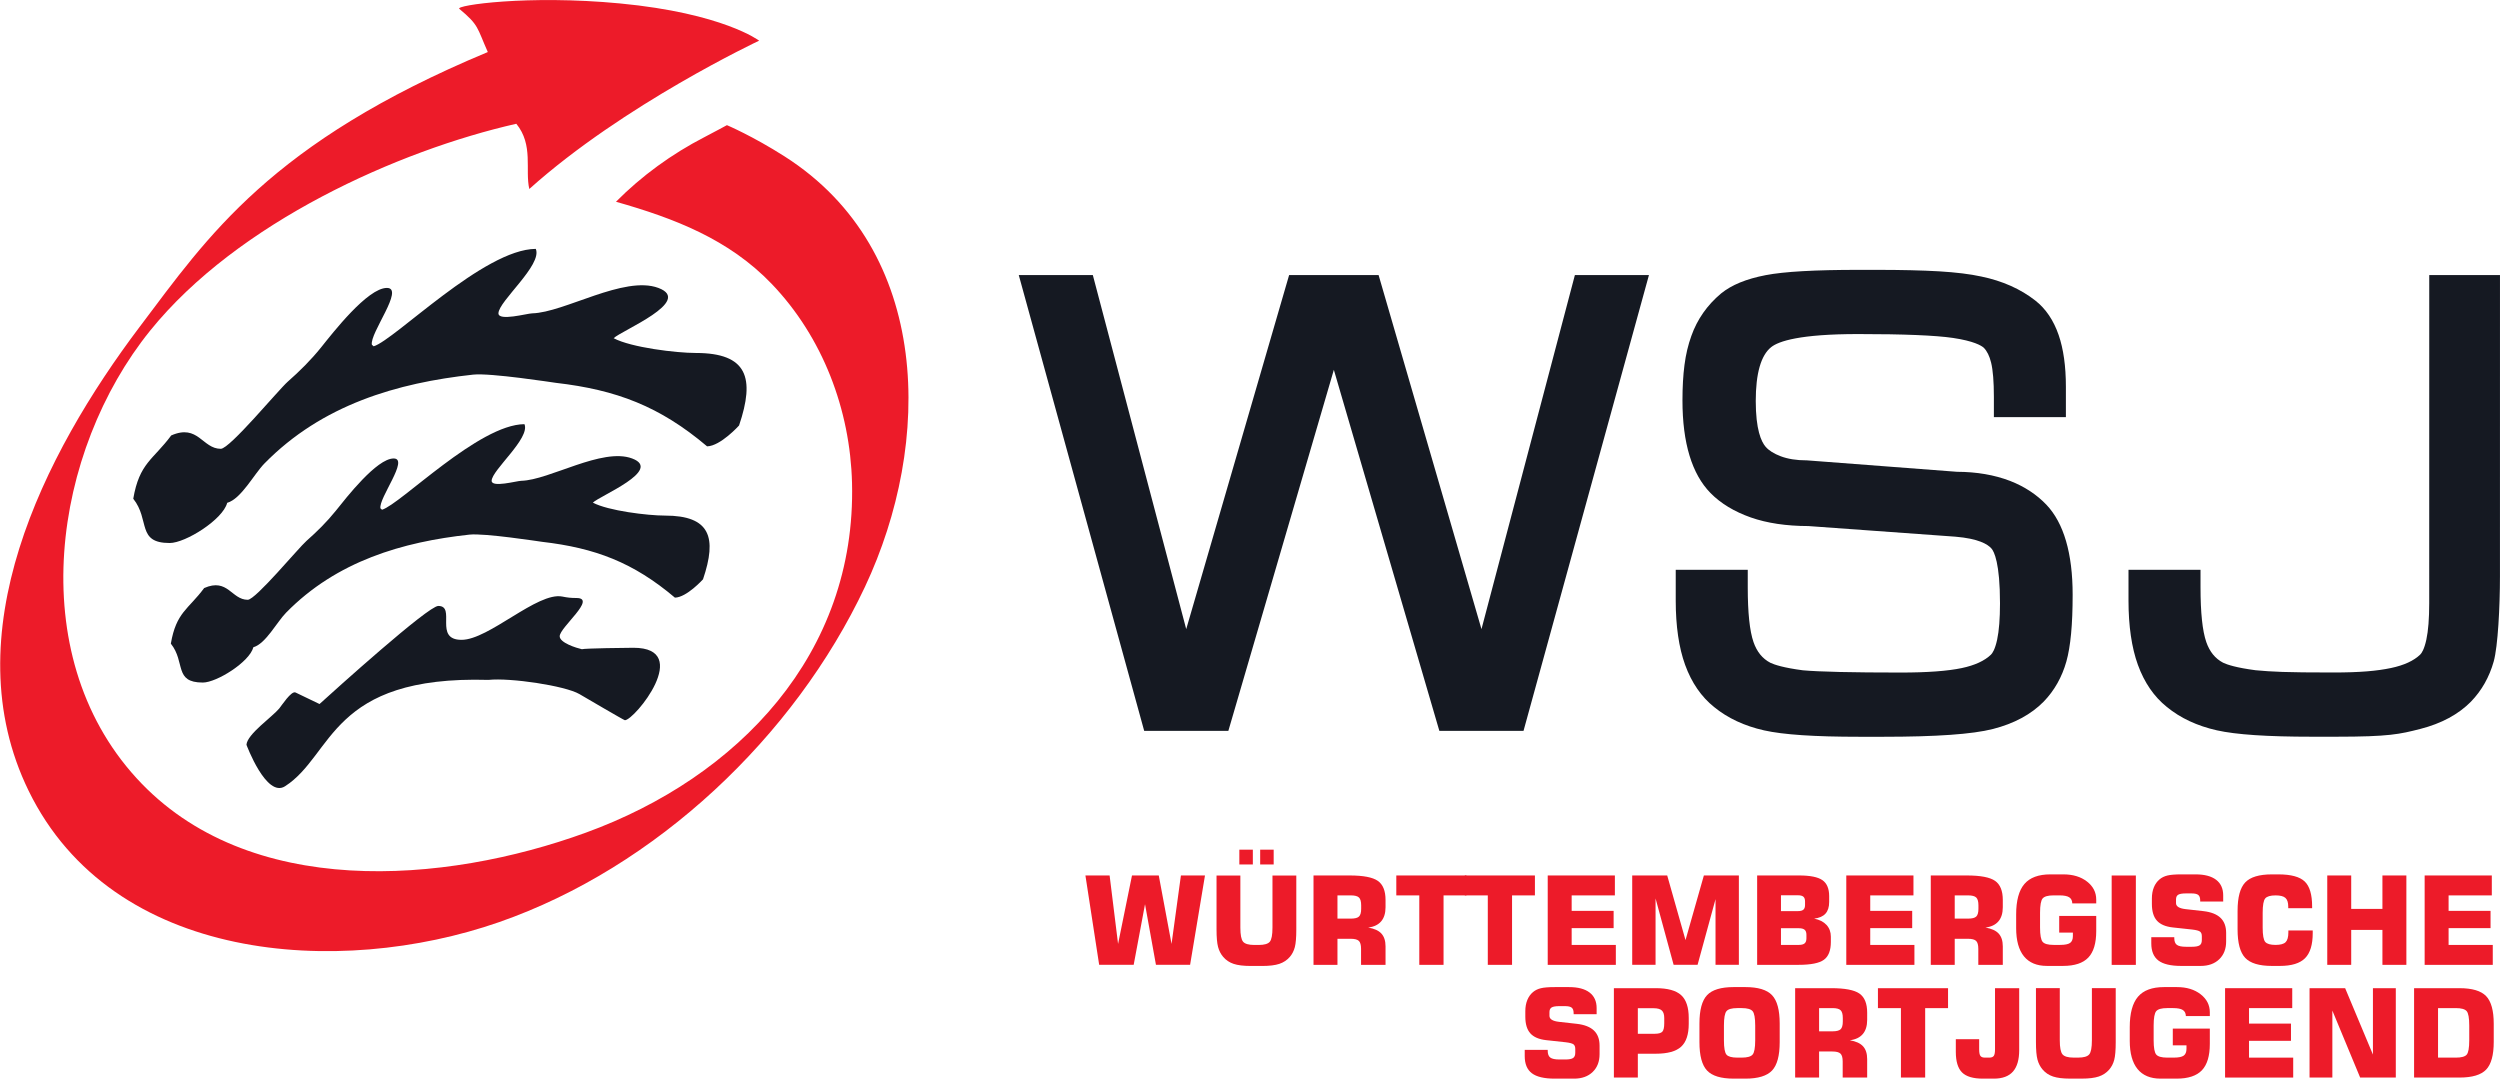
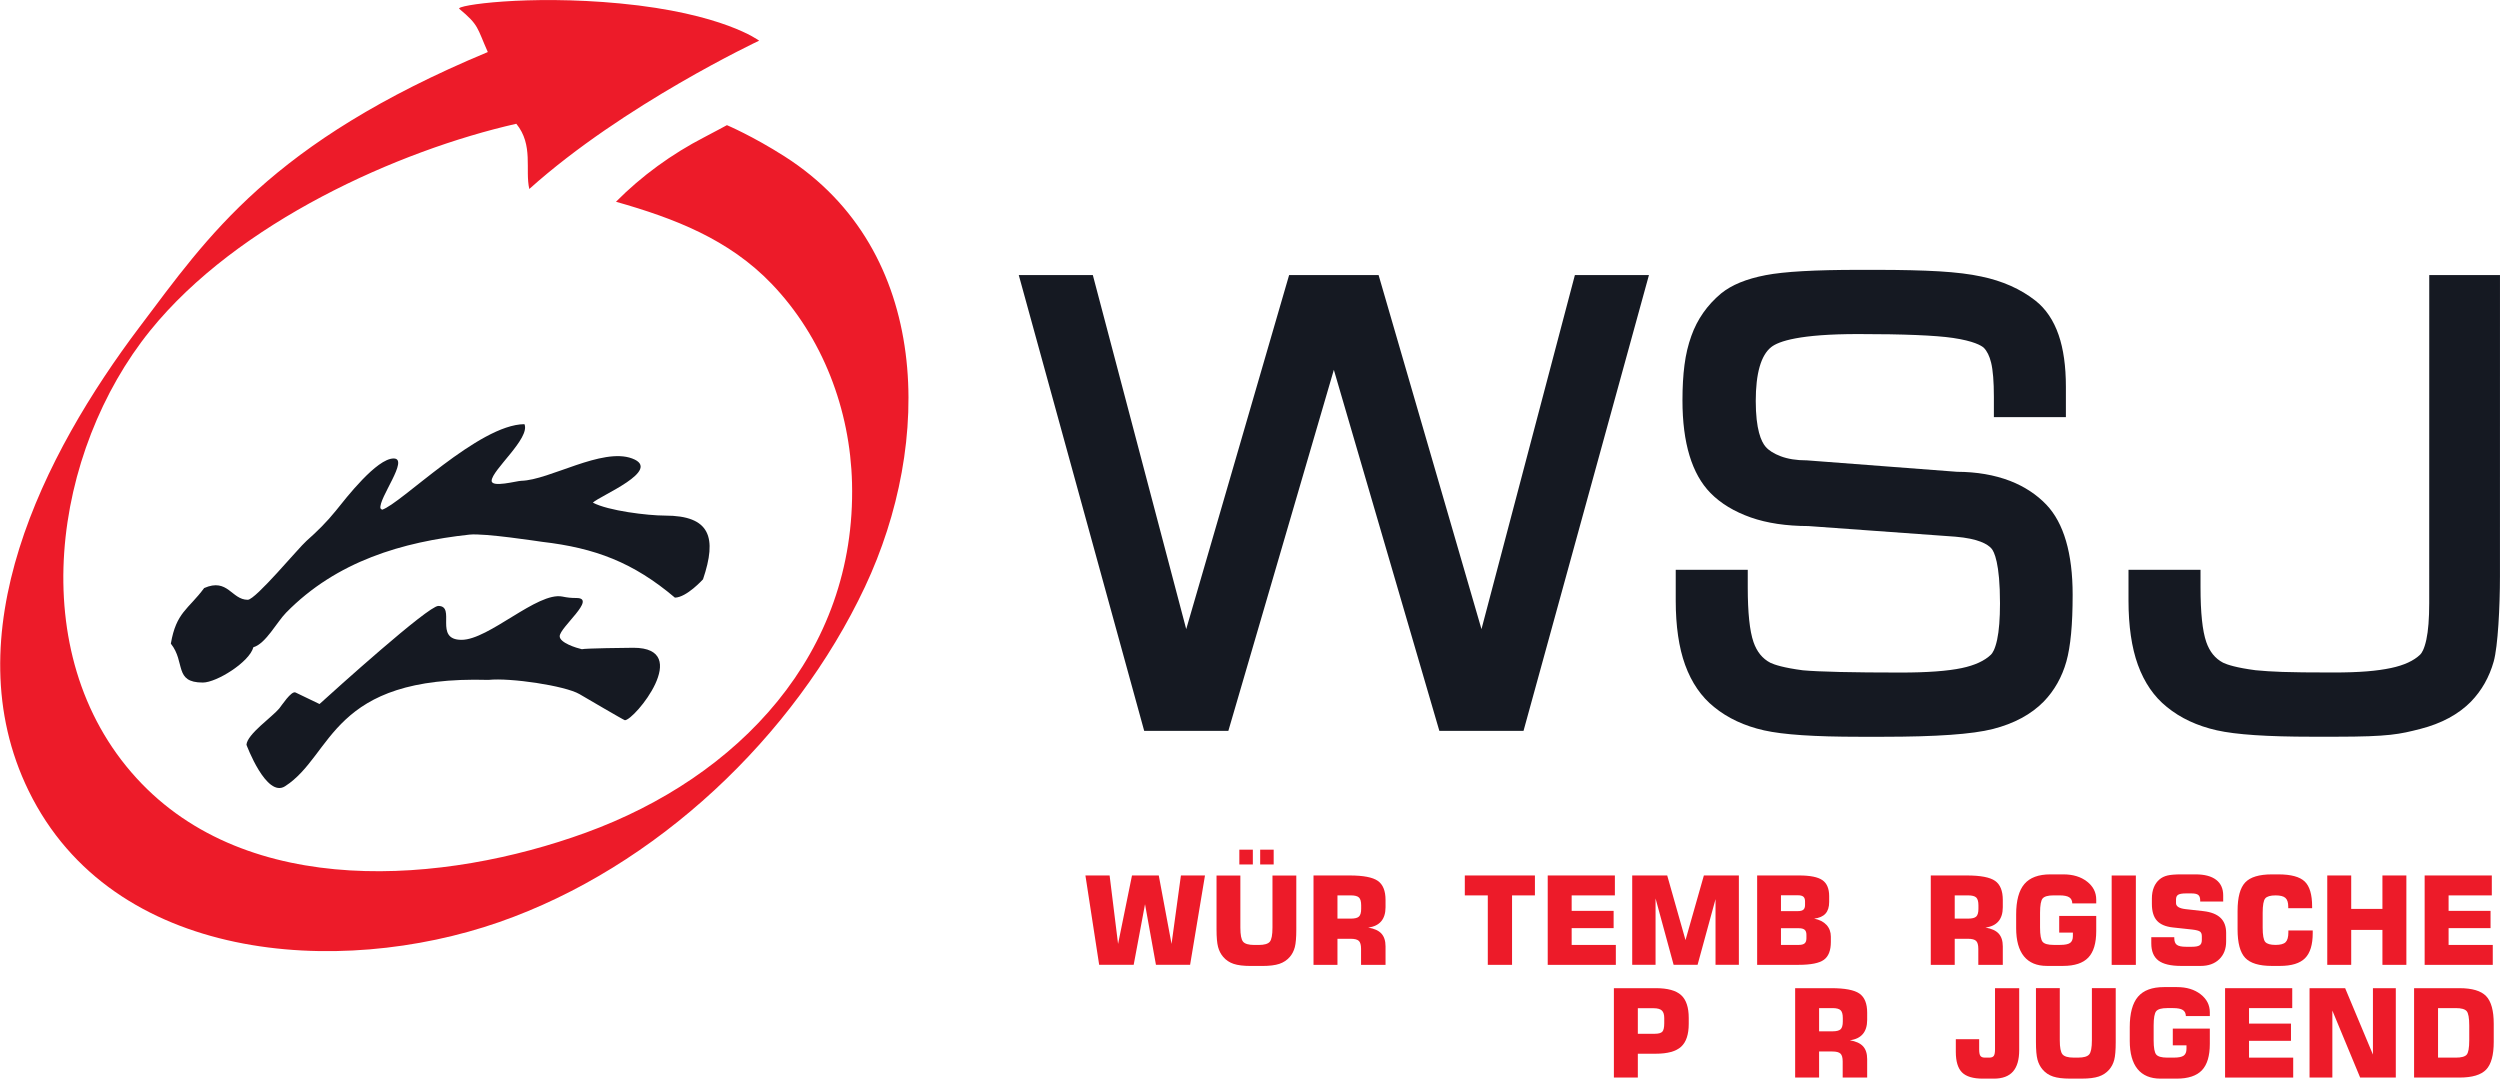
<svg xmlns="http://www.w3.org/2000/svg" version="1.1" id="svg1" width="1209.449" height="521.824" viewBox="0 0 1209.449 521.824">
  <defs id="defs1">
    <clipPath id="clipPath3">
      <path d="M 0,414 H 933 V 0 H 0 Z" id="path3" />
    </clipPath>
    <clipPath id="clipPath5">
      <path d="M 0,414 H 933 V 0 H 0 Z" transform="translate(-496.219,-68.621)" id="path5" />
    </clipPath>
    <clipPath id="clipPath7">
-       <path d="M 0,414 H 933 V 0 H 0 Z" transform="translate(-525.91,-51.847)" id="path7" />
-     </clipPath>
+       </clipPath>
    <clipPath id="clipPath9">
      <path d="M 0,414 H 933 V 0 H 0 Z" transform="translate(-550.766,-51.847)" id="path9" />
    </clipPath>
    <clipPath id="clipPath11">
      <path d="M 0,414 H 933 V 0 H 0 Z" transform="translate(-572.507,-51.847)" id="path11" />
    </clipPath>
    <clipPath id="clipPath13">
      <path d="M 0,414 H 933 V 0 H 0 Z" transform="translate(-629.167,-84.284)" id="path13" />
    </clipPath>
    <clipPath id="clipPath15">
      <path d="M 0,414 H 933 V 0 H 0 Z" transform="translate(-657.138,-65.135)" id="path15" />
    </clipPath>
    <clipPath id="clipPath17">
-       <path d="M 0,414 H 933 V 0 H 0 Z" transform="translate(-680.839,-51.847)" id="path17" />
+       <path d="M 0,414 H 933 H 0 Z" transform="translate(-680.839,-51.847)" id="path17" />
    </clipPath>
    <clipPath id="clipPath19">
      <path d="M 0,414 H 933 V 0 H 0 Z" transform="translate(-720.182,-68.621)" id="path19" />
    </clipPath>
    <clipPath id="clipPath21">
      <path d="M 0,414 H 933 V 0 H 0 Z" transform="translate(-771.526,-74.154)" id="path21" />
    </clipPath>
    <clipPath id="clipPath23">
      <path d="M 0,414 H 933 V 0 H 0 Z" id="path23" />
    </clipPath>
    <clipPath id="clipPath25">
      <path d="M 0,414 H 933 V 0 H 0 Z" transform="translate(-791.503,-61.889)" id="path25" />
    </clipPath>
    <clipPath id="clipPath27">
      <path d="M 0,414 H 933 V 0 H 0 Z" transform="translate(-850.08,-64.329)" id="path27" />
    </clipPath>
    <clipPath id="clipPath29">
      <path d="M 0,414 H 933 V 0 H 0 Z" transform="translate(-855.352,-51.847)" id="path29" />
    </clipPath>
    <clipPath id="clipPath31">
      <path d="M 0,414 H 933 V 0 H 0 Z" transform="translate(-890.686,-51.847)" id="path31" />
    </clipPath>
    <clipPath id="clipPath33">
      <path d="M 0,414 H 933 V 0 H 0 Z" transform="translate(-564.163,-20.993)" id="path33" />
    </clipPath>
    <clipPath id="clipPath35">
      <path d="M 0,414 H 933 V 0 H 0 Z" transform="translate(-605.205,-26.831)" id="path35" />
    </clipPath>
    <clipPath id="clipPath37">
      <path d="M 0,414 H 933 V 0 H 0 Z" transform="translate(-636.443,-29.816)" id="path37" />
    </clipPath>
    <clipPath id="clipPath39">
      <path d="M 0,414 H 933 V 0 H 0 Z" transform="translate(-670.971,-27.725)" id="path39" />
    </clipPath>
    <clipPath id="clipPath41">
-       <path d="M 0,414 H 933 V 0 H 0 Z" transform="translate(-700.663,-10.951)" id="path41" />
-     </clipPath>
+       </clipPath>
    <clipPath id="clipPath43">
      <path d="M 0,414 H 933 V 0 H 0 Z" transform="translate(-743.577,-20.906)" id="path43" />
    </clipPath>
    <clipPath id="clipPath45">
      <path d="M 0,414 H 933 V 0 H 0 Z" transform="translate(-749.655,-43.387)" id="path45" />
    </clipPath>
    <clipPath id="clipPath47">
      <path d="M 0,414 H 933 V 0 H 0 Z" transform="translate(-812.742,-33.258)" id="path47" />
    </clipPath>
    <clipPath id="clipPath49">
      <path d="M 0,414 H 933 V 0 H 0 Z" transform="translate(-818.275,-10.951)" id="path49" />
    </clipPath>
    <clipPath id="clipPath51">
      <path d="M 0,414 H 933 V 0 H 0 Z" transform="translate(-848.926,-10.951)" id="path51" />
    </clipPath>
    <clipPath id="clipPath53">
      <path d="M 0,414 H 933 V 0 H 0 Z" transform="translate(-895.544,-18.183)" id="path53" />
    </clipPath>
    <clipPath id="clipPath55">
      <path d="M 0,414 H 933 V 0 H 0 Z" transform="translate(-222.059,-166.368)" id="path55" />
    </clipPath>
    <clipPath id="clipPath57">
      <path d="M 0,414 H 933 V 0 H 0 Z" transform="translate(-205.349,-311.624)" id="path57" />
    </clipPath>
    <clipPath id="clipPath59">
      <path d="M 0,414 H 933 V 0 H 0 Z" transform="translate(-201.236,-248.026)" id="path59" />
    </clipPath>
    <clipPath id="clipPath61">
      <path d="M 0,414 H 933 V 0 H 0 Z" transform="translate(-295.629,-345.169)" id="path61" />
    </clipPath>
    <clipPath id="clipPath63">
      <path d="M 0,414 H 933 V 0 H 0 Z" transform="translate(-582.361,-302.112)" id="path63" />
    </clipPath>
    <clipPath id="clipPath65">
      <path d="M 0,414 H 933 V 0 H 0 Z" transform="translate(-740.285,-227.429)" id="path65" />
    </clipPath>
    <clipPath id="clipPath67">
      <path d="M 0,414 H 933 V 0 H 0 Z" transform="translate(-892.356,-302.118)" id="path67" />
    </clipPath>
  </defs>
  <g id="layer-MC0" transform="translate(-14.588,-16.098)">
    <path id="path1" d="M 0,0 H 8.779 L 11.851,-24.856 16.905,0 h 9.716 L 31.26,-24.856 34.659,0 h 8.735 L 37.992,-32.437 H 25.597 l -3.965,22.002 -4.117,-22.002 H 4.989 Z" style="fill:#ed1b29;fill-opacity:1;fill-rule:nonzero;stroke:none" transform="matrix(1.333,0,0,-1.333,539.691,439.622)" />
    <path id="path2" d="m 468.292,93.651 h 4.901 v -5.359 h -4.901 z m -7.56,0 h 4.901 v -5.359 h -4.901 z m -8.278,-9.367 h 8.649 V 65.375 c 0,-2.629 0.33,-4.335 0.991,-5.12 0.66,-0.784 2.015,-1.176 4.062,-1.176 h 1.591 c 2.033,0 3.376,0.385 4.03,1.155 0.653,0.769 0.98,2.483 0.98,5.141 v 18.909 h 8.648 V 64.7 c 0,-2.905 -0.177,-5.04 -0.533,-6.405 -0.356,-1.365 -0.962,-2.549 -1.819,-3.551 -1.017,-1.176 -2.284,-2.018 -3.802,-2.527 -1.517,-0.508 -3.569,-0.762 -6.154,-0.762 h -4.291 c -2.585,0 -4.637,0.254 -6.154,0.762 -1.518,0.509 -2.777,1.351 -3.78,2.527 -0.871,1.017 -1.492,2.218 -1.862,3.606 -0.371,1.386 -0.556,3.503 -0.556,6.35 z" style="fill:#ed1b29;fill-opacity:1;fill-rule:nonzero;stroke:none" transform="matrix(1.333,0,0,-1.333,0,552)" clip-path="url(#clipPath3)" />
    <path id="path4" d="M 0,0 H 4.858 C 6.31,0 7.297,0.254 7.82,0.763 8.343,1.271 8.604,2.208 8.604,3.573 V 4.814 C 8.604,6.194 8.339,7.142 7.81,7.657 7.279,8.173 6.295,8.431 4.858,8.431 H 0 Z m -8.692,-16.774 v 32.437 h 13.07 c 4.997,0 8.424,-0.657 10.283,-1.972 1.859,-1.314 2.788,-3.619 2.788,-6.916 V 4.161 c 0,-2.193 -0.53,-3.911 -1.59,-5.152 -1.061,-1.242 -2.629,-1.993 -4.706,-2.255 2.193,-0.363 3.791,-1.089 4.793,-2.178 1.002,-1.089 1.503,-2.643 1.503,-4.662 v -6.688 H 8.561 v 5.838 c 0,1.38 -0.265,2.328 -0.795,2.843 -0.53,0.516 -1.514,0.774 -2.952,0.774 H 0 v -9.455 z" style="fill:#ed1b29;fill-opacity:1;fill-rule:nonzero;stroke:none" transform="matrix(1.333,0,0,-1.333,661.625,460.506)" clip-path="url(#clipPath5)" />
    <path id="path6" d="m 0,0 v 25.205 h -8.343 v 7.232 h 25.444 v -7.232 h -8.3 L 8.801,0 Z" style="fill:#ed1b29;fill-opacity:1;fill-rule:nonzero;stroke:none" transform="matrix(1.333,0,0,-1.333,701.214,482.871)" clip-path="url(#clipPath7)" />
    <path id="path8" d="m 0,0 v 25.205 h -8.343 v 7.232 h 25.444 v -7.232 h -8.3 L 8.801,0 Z" style="fill:#ed1b29;fill-opacity:1;fill-rule:nonzero;stroke:none" transform="matrix(1.333,0,0,-1.333,734.354,482.871)" clip-path="url(#clipPath9)" />
    <path id="path10" d="M 0,0 V 32.437 H 24.376 V 25.205 H 8.691 V 19.584 H 23.919 V 13.332 H 8.691 v -6.1 H 24.725 V 0 Z" style="fill:#ed1b29;fill-opacity:1;fill-rule:nonzero;stroke:none" transform="matrix(1.333,0,0,-1.333,763.342,482.871)" clip-path="url(#clipPath11)" />
    <path id="path12" d="M 0,0 H 12.7 V -32.437 H 4.227 v 23.832 l -6.514,-23.832 h -8.692 l -6.557,24.093 V -32.437 H -26.01 V 0 h 12.7 l 6.644,-23.462 z" style="fill:#ed1b29;fill-opacity:1;fill-rule:nonzero;stroke:none" transform="matrix(1.333,0,0,-1.333,838.889,439.622)" clip-path="url(#clipPath13)" />
    <path id="path14" d="m 0,0 v -6.056 h 6.471 c 0.972,0 1.676,0.185 2.112,0.556 0.436,0.37 0.654,0.969 0.654,1.797 v 1.35 c 0,0.828 -0.218,1.427 -0.654,1.797 C 8.147,-0.185 7.443,0 6.471,0 Z M 0,11.959 V 6.208 h 6.144 c 0.929,0 1.593,0.175 1.993,0.523 0.399,0.349 0.598,0.915 0.598,1.699 v 1.307 c 0,0.784 -0.199,1.351 -0.598,1.7 -0.4,0.348 -1.064,0.522 -1.993,0.522 z m -8.647,7.189 H 6.601 c 4.008,0 6.826,-0.57 8.452,-1.71 1.627,-1.14 2.44,-3.083 2.44,-5.827 V 9.52 c 0,-1.83 -0.446,-3.239 -1.34,-4.227 -0.893,-0.987 -2.261,-1.59 -4.106,-1.808 1.917,-0.377 3.405,-1.136 4.466,-2.276 1.06,-1.14 1.59,-2.567 1.59,-4.281 v -1.917 c 0,-3.078 -0.838,-5.231 -2.516,-6.459 -1.678,-1.227 -4.745,-1.841 -9.204,-1.841 h -15.03 z" style="fill:#ed1b29;fill-opacity:1;fill-rule:nonzero;stroke:none" transform="matrix(1.333,0,0,-1.333,876.184,465.153)" clip-path="url(#clipPath15)" />
    <path id="path16" d="M 0,0 V 32.437 H 24.377 V 25.205 H 8.692 V 19.584 H 23.919 V 13.332 H 8.692 v -6.1 H 24.726 V 0 Z" style="fill:#ed1b29;fill-opacity:1;fill-rule:nonzero;stroke:none" transform="matrix(1.333,0,0,-1.333,907.785,482.871)" clip-path="url(#clipPath17)" />
    <path id="path18" d="M 0,0 H 4.857 C 6.31,0 7.298,0.254 7.82,0.763 8.343,1.271 8.604,2.208 8.604,3.573 V 4.814 C 8.604,6.194 8.34,7.142 7.81,7.657 7.279,8.173 6.295,8.431 4.857,8.431 H 0 Z m -8.692,-16.774 v 32.437 h 13.07 c 4.996,0 8.424,-0.657 10.282,-1.972 1.86,-1.314 2.789,-3.619 2.789,-6.916 V 4.161 c 0,-2.193 -0.53,-3.911 -1.591,-5.152 -1.059,-1.242 -2.628,-1.993 -4.705,-2.255 2.193,-0.363 3.79,-1.089 4.792,-2.178 1.003,-1.089 1.504,-2.643 1.504,-4.662 v -6.688 H 8.561 v 5.838 c 0,1.38 -0.265,2.328 -0.795,2.843 -0.531,0.516 -1.514,0.774 -2.952,0.774 H 0 v -9.455 z" style="fill:#ed1b29;fill-opacity:1;fill-rule:nonzero;stroke:none" transform="matrix(1.333,0,0,-1.333,960.242,460.506)" clip-path="url(#clipPath19)" />
    <path id="path20" d="m 0,0 h -8.691 c -0.03,1.017 -0.404,1.753 -1.122,2.211 -0.719,0.457 -1.885,0.686 -3.497,0.686 h -2.178 c -1.99,0 -3.304,-0.363 -3.944,-1.089 -0.638,-0.726 -0.958,-2.476 -0.958,-5.25 v -5.337 c 0,-2.745 0.32,-4.48 0.958,-5.206 0.64,-0.726 1.954,-1.09 3.944,-1.09 h 2.418 c 1.714,0 2.908,0.24 3.584,0.719 0.674,0.48 1.012,1.307 1.012,2.483 v 1.264 h -4.966 v 6.056 H 0 v -5.533 c 0,-4.386 -0.962,-7.584 -2.886,-9.596 -1.925,-2.011 -4.964,-3.017 -9.117,-3.017 h -5.903 c -3.66,0 -6.434,1.158 -8.322,3.474 -1.888,2.317 -2.832,5.733 -2.832,10.25 v 4.923 c 0,5.054 0.995,8.746 2.985,11.077 1.989,2.331 5.134,3.497 9.432,3.497 h 4.727 c 3.485,0 6.343,-0.868 8.572,-2.604 C -1.114,6.183 0,4.001 0,1.373 Z" style="fill:#ed1b29;fill-opacity:1;fill-rule:nonzero;stroke:none" transform="matrix(1.333,0,0,-1.333,1028.702,453.128)" clip-path="url(#clipPath21)" />
    <path id="path22" d="M 777.321,84.284 H 786.1 V 51.847 h -8.779 z" style="fill:#ed1b29;fill-opacity:1;fill-rule:nonzero;stroke:none" transform="matrix(1.333,0,0,-1.333,0,552)" clip-path="url(#clipPath23)" />
    <path id="path24" d="m 0,0 h 8.343 v -0.327 c 0,-1.176 0.312,-1.996 0.937,-2.461 0.624,-0.465 1.728,-0.697 3.311,-0.697 h 2.179 c 1.321,0 2.247,0.178 2.777,0.533 0.53,0.356 0.795,0.984 0.795,1.885 v 1.416 c 0,0.77 -0.21,1.321 -0.632,1.655 -0.421,0.334 -1.372,0.588 -2.854,0.763 L 7.799,3.529 C 5.17,3.82 3.249,4.644 2.036,6.002 0.824,7.359 0.218,9.375 0.218,12.047 v 2.004 c 0,1.511 0.239,2.857 0.719,4.041 0.479,1.183 1.176,2.153 2.09,2.908 0.785,0.654 1.737,1.115 2.855,1.383 1.118,0.269 2.788,0.404 5.01,0.404 h 5.207 c 3.238,0 5.713,-0.654 7.427,-1.961 1.714,-1.307 2.571,-3.195 2.571,-5.664 V 12.94 h -8.343 v 0.349 c 0,0.973 -0.229,1.648 -0.687,2.025 -0.457,0.378 -1.281,0.567 -2.472,0.567 h -2.004 c -1.38,0 -2.327,-0.164 -2.843,-0.49 -0.516,-0.327 -0.773,-0.89 -0.773,-1.688 v -1.351 c 0,-1.191 1.169,-1.917 3.507,-2.179 l 6.426,-0.718 c 2.775,-0.32 4.844,-1.13 6.209,-2.43 1.365,-1.299 2.048,-3.126 2.048,-5.478 v -3.115 c 0,-2.687 -0.836,-4.836 -2.506,-6.449 -1.67,-1.611 -3.914,-2.418 -6.731,-2.418 h -7.079 c -3.791,0 -6.547,0.654 -8.268,1.961 C 0.86,-7.167 0,-5.09 0,-2.244 Z" style="fill:#ed1b29;fill-opacity:1;fill-rule:nonzero;stroke:none" transform="matrix(1.333,0,0,-1.333,1055.337,469.481)" clip-path="url(#clipPath25)" />
    <path id="path26" d="m 0,0 v -0.937 c 0,-4.226 -0.93,-7.272 -2.788,-9.138 -1.859,-1.866 -4.901,-2.8 -9.128,-2.8 h -2.94 c -4.59,0 -7.807,0.978 -9.651,2.931 -1.845,1.953 -2.766,5.391 -2.766,10.315 v 6.731 c 0,4.923 0.921,8.361 2.766,10.315 1.844,1.953 5.061,2.93 9.651,2.93 h 2.396 c 4.56,0 7.74,-0.857 9.541,-2.571 1.801,-1.714 2.701,-4.734 2.701,-9.062 V 8.082 h -8.67 V 8.67 c 0,1.481 -0.341,2.527 -1.023,3.137 -0.683,0.61 -1.874,0.915 -3.573,0.915 -1.873,0 -3.122,-0.363 -3.747,-1.089 -0.624,-0.726 -0.937,-2.476 -0.937,-5.25 V 1.046 c 0,-2.759 0.313,-4.499 0.937,-5.217 0.625,-0.72 1.874,-1.079 3.747,-1.079 1.757,0 2.969,0.331 3.637,0.991 0.669,0.661 1.003,1.834 1.003,3.518 V 0 Z" style="fill:#ed1b29;fill-opacity:1;fill-rule:nonzero;stroke:none" transform="matrix(1.333,0,0,-1.333,1133.44,466.228)" clip-path="url(#clipPath27)" />
    <path id="path28" d="M 0,0 V 32.437 H 8.692 V 20.303 h 11.329 v 12.134 h 8.691 V 0 H 20.021 V 12.679 H 8.692 V 0 Z" style="fill:#ed1b29;fill-opacity:1;fill-rule:nonzero;stroke:none" transform="matrix(1.333,0,0,-1.333,1140.469,482.871)" clip-path="url(#clipPath29)" />
    <path id="path30" d="M 0,0 V 32.437 H 24.377 V 25.205 H 8.692 V 19.584 H 23.919 V 13.332 H 8.692 v -6.1 H 24.726 V 0 Z" style="fill:#ed1b29;fill-opacity:1;fill-rule:nonzero;stroke:none" transform="matrix(1.333,0,0,-1.333,1187.581,482.871)" clip-path="url(#clipPath31)" />
-     <path id="path32" d="m 0,0 h 8.344 v -0.327 c 0,-1.176 0.312,-1.997 0.936,-2.461 0.624,-0.465 1.729,-0.697 3.312,-0.697 h 2.178 c 1.322,0 2.248,0.177 2.778,0.533 0.529,0.356 0.795,0.984 0.795,1.885 v 1.416 c 0,0.769 -0.211,1.321 -0.632,1.655 -0.421,0.334 -1.373,0.588 -2.854,0.763 L 7.799,3.529 C 5.17,3.82 3.25,4.644 2.037,6.001 0.824,7.359 0.218,9.375 0.218,12.047 v 2.004 c 0,1.51 0.24,2.857 0.719,4.041 0.479,1.183 1.176,2.153 2.091,2.908 0.785,0.653 1.736,1.115 2.854,1.383 1.118,0.269 2.788,0.403 5.011,0.403 h 5.206 c 3.238,0 5.714,-0.653 7.428,-1.96 1.714,-1.307 2.571,-3.195 2.571,-5.664 V 12.94 h -8.344 v 0.349 c 0,0.972 -0.229,1.648 -0.686,2.025 -0.458,0.378 -1.282,0.567 -2.472,0.567 h -2.004 c -1.38,0 -2.327,-0.164 -2.843,-0.49 -0.516,-0.327 -0.773,-0.89 -0.773,-1.689 v -1.35 c 0,-1.191 1.169,-1.917 3.506,-2.179 l 6.427,-0.718 c 2.774,-0.32 4.843,-1.13 6.208,-2.43 1.365,-1.299 2.048,-3.126 2.048,-5.478 v -3.115 c 0,-2.687 -0.835,-4.836 -2.505,-6.449 -1.67,-1.611 -3.914,-2.418 -6.731,-2.418 h -7.08 c -3.79,0 -6.546,0.654 -8.267,1.961 C 0.86,-7.167 0,-5.09 0,-2.244 Z" style="fill:#ed1b29;fill-opacity:1;fill-rule:nonzero;stroke:none" transform="matrix(1.333,0,0,-1.333,752.217,524.009)" clip-path="url(#clipPath33)" />
    <path id="path34" d="M 0,0 H 6.056 C 7.479,0 8.423,0.254 8.888,0.762 9.353,1.271 9.585,2.294 9.585,3.834 V 5.708 C 9.585,7 9.29,7.918 8.702,8.463 8.114,9.008 7.116,9.28 5.707,9.28 H 0 Z M -8.692,-15.881 V 16.556 H 6.513 c 4.284,0 7.348,-0.839 9.193,-2.516 1.845,-1.678 2.767,-4.44 2.767,-8.289 V 3.616 c 0,-3.863 -0.926,-6.637 -2.778,-8.322 C 13.844,-6.39 10.783,-7.232 6.513,-7.232 H 0 v -8.649 z" style="fill:#ed1b29;fill-opacity:1;fill-rule:nonzero;stroke:none" transform="matrix(1.333,0,0,-1.333,806.94,516.225)" clip-path="url(#clipPath35)" />
-     <path id="path36" d="m 0,0 v -5.337 c 0,-2.774 0.312,-4.517 0.937,-5.228 0.621,-0.712 1.927,-1.068 3.914,-1.068 h 1.608 c 1.985,0 3.297,0.363 3.936,1.09 0.635,0.726 0.955,2.461 0.955,5.206 V 0 c 0,2.759 -0.32,4.505 -0.955,5.239 -0.639,0.733 -1.951,1.1 -3.936,1.1 H 4.851 C 2.879,6.339 1.575,5.976 0.947,5.25 0.315,4.524 0,2.774 0,0 m -8.888,0.719 c 0,4.923 0.922,8.361 2.767,10.315 1.844,1.953 5.057,2.929 9.642,2.929 h 4.263 c 4.6,0 7.827,-0.98 9.68,-2.941 1.848,-1.96 2.773,-5.395 2.773,-10.303 v -6.732 c 0,-4.908 -0.925,-8.343 -2.773,-10.303 -1.853,-1.961 -5.08,-2.941 -9.68,-2.941 H 3.521 c -4.585,0 -7.798,0.976 -9.642,2.93 -1.845,1.953 -2.767,5.391 -2.767,10.314 z" style="fill:#ed1b29;fill-opacity:1;fill-rule:nonzero;stroke:none" transform="matrix(1.333,0,0,-1.333,848.591,512.245)" clip-path="url(#clipPath37)" />
    <path id="path38" d="m 0,0 h 4.858 c 1.453,0 2.44,0.254 2.963,0.762 0.523,0.509 0.784,1.446 0.784,2.811 V 4.814 C 8.605,6.194 8.34,7.142 7.81,7.657 7.28,8.173 6.296,8.43 4.858,8.43 H 0 Z m -8.691,-16.774 v 32.437 h 13.07 c 4.996,0 8.423,-0.658 10.282,-1.972 1.859,-1.314 2.788,-3.62 2.788,-6.916 V 4.161 c 0,-2.193 -0.53,-3.911 -1.59,-5.152 -1.06,-1.242 -2.629,-1.993 -4.706,-2.255 2.194,-0.363 3.791,-1.089 4.793,-2.178 1.002,-1.09 1.503,-2.643 1.503,-4.662 v -6.688 H 8.562 v 5.838 c 0,1.38 -0.265,2.328 -0.795,2.843 -0.531,0.516 -1.515,0.774 -2.953,0.774 H 0 v -9.455 z" style="fill:#ed1b29;fill-opacity:1;fill-rule:nonzero;stroke:none" transform="matrix(1.333,0,0,-1.333,894.628,515.034)" clip-path="url(#clipPath39)" />
    <path id="path40" d="m 0,0 v 25.204 h -8.344 v 7.233 h 25.445 v -7.233 h -8.3 L 8.801,0 Z" style="fill:#ed1b29;fill-opacity:1;fill-rule:nonzero;stroke:none" transform="matrix(1.333,0,0,-1.333,934.217,537.399)" clip-path="url(#clipPath41)" />
    <path id="path42" d="m 0,0 c 0,-3.485 -0.755,-6.082 -2.266,-7.788 -1.509,-1.706 -3.819,-2.56 -6.926,-2.56 h -4.009 c -3.528,0 -6.045,0.752 -7.548,2.255 -1.503,1.503 -2.255,3.99 -2.255,7.461 v 4.596 h 8.475 V 0.261 c 0,-1.161 0.152,-1.949 0.457,-2.363 0.304,-0.414 0.849,-0.621 1.634,-0.621 h 1.568 c 0.784,0 1.329,0.207 1.634,0.621 0.305,0.414 0.458,1.202 0.458,2.363 v 22.22 H 0 Z" style="fill:#ed1b29;fill-opacity:1;fill-rule:nonzero;stroke:none" transform="matrix(1.333,0,0,-1.333,991.436,524.125)" clip-path="url(#clipPath43)" />
    <path id="path44" d="m 0,0 h 8.648 v -18.909 c 0,-2.628 0.331,-4.335 0.992,-5.119 0.661,-0.784 2.014,-1.176 4.062,-1.176 h 1.591 c 2.033,0 3.376,0.385 4.029,1.155 0.655,0.769 0.981,2.483 0.981,5.14 V 0 h 8.648 v -19.584 c 0,-2.904 -0.178,-5.039 -0.533,-6.404 -0.356,-1.366 -0.963,-2.549 -1.819,-3.551 -1.017,-1.176 -2.285,-2.019 -3.802,-2.527 -1.518,-0.508 -3.568,-0.763 -6.153,-0.763 h -4.292 c -2.585,0 -4.637,0.255 -6.155,0.763 -1.517,0.508 -2.777,1.351 -3.779,2.527 -0.871,1.017 -1.492,2.218 -1.862,3.605 C 0.186,-24.547 0,-22.43 0,-19.584 Z" style="fill:#ed1b29;fill-opacity:1;fill-rule:nonzero;stroke:none" transform="matrix(1.333,0,0,-1.333,999.54,494.15)" clip-path="url(#clipPath45)" />
    <path id="path46" d="m 0,0 h -8.691 c -0.03,1.017 -0.404,1.753 -1.122,2.211 -0.719,0.457 -1.885,0.686 -3.498,0.686 h -2.177 c -1.991,0 -3.304,-0.363 -3.944,-1.089 -0.638,-0.726 -0.958,-2.476 -0.958,-5.25 v -5.337 c 0,-2.745 0.32,-4.48 0.958,-5.206 0.64,-0.726 1.953,-1.09 3.944,-1.09 h 2.418 c 1.714,0 2.908,0.24 3.583,0.719 0.675,0.48 1.013,1.307 1.013,2.483 v 1.264 h -4.966 v 6.056 H 0 v -5.533 c 0,-4.386 -0.962,-7.584 -2.887,-9.596 -1.924,-2.011 -4.963,-3.017 -9.116,-3.017 h -5.903 c -3.66,0 -6.434,1.158 -8.323,3.474 -1.887,2.317 -2.831,5.733 -2.831,10.25 v 4.923 c 0,5.054 0.995,8.746 2.985,11.077 1.989,2.331 5.134,3.496 9.432,3.496 h 4.727 c 3.485,0 6.343,-0.867 8.572,-2.603 C -1.114,6.183 0,4.001 0,1.373 Z" style="fill:#ed1b29;fill-opacity:1;fill-rule:nonzero;stroke:none" transform="matrix(1.333,0,0,-1.333,1083.656,507.656)" clip-path="url(#clipPath47)" />
    <path id="path48" d="M 0,0 V 32.437 H 24.376 V 25.204 H 8.691 v -5.62 H 23.919 V 13.332 H 8.691 v -6.1 H 24.725 V 0 Z" style="fill:#ed1b29;fill-opacity:1;fill-rule:nonzero;stroke:none" transform="matrix(1.333,0,0,-1.333,1091.034,537.399)" clip-path="url(#clipPath49)" />
    <path id="path50" d="M 0,0 V 32.437 H 12.918 L 23.004,8.343 v 24.094 h 8.3 V 0 H 18.364 L 8.278,24.311 V 0 Z" style="fill:#ed1b29;fill-opacity:1;fill-rule:nonzero;stroke:none" transform="matrix(1.333,0,0,-1.333,1131.901,537.399)" clip-path="url(#clipPath51)" />
    <path id="path52" d="m 0,0 h 6.47 c 1.989,0 3.297,0.356 3.921,1.067 0.625,0.712 0.936,2.455 0.936,5.228 v 5.338 c 0,2.774 -0.315,4.524 -0.947,5.25 -0.632,0.726 -1.936,1.089 -3.91,1.089 H 0 Z M -8.692,-7.232 V 25.204 H 7.799 c 4.589,0 7.805,-0.958 9.65,-2.875 1.844,-1.917 2.767,-5.272 2.767,-10.064 V 5.708 c 0,-4.793 -0.923,-8.148 -2.767,-10.065 -1.845,-1.917 -5.061,-2.875 -9.65,-2.875 z" style="fill:#ed1b29;fill-opacity:1;fill-rule:nonzero;stroke:none" transform="matrix(1.333,0,0,-1.333,1194.059,527.756)" clip-path="url(#clipPath53)" />
    <path id="path54" d="m 0,0 c 1.035,0.337 16.56,0.524 18.714,0.524 21.778,0 0.377,-26.294 -3.1,-26.294 -0.324,0 -14.37,8.251 -16.515,9.499 -5.232,3.028 -25.069,5.977 -32.982,5.138 -57.572,1.67 -56.146,-27.214 -73.834,-38.6 -6.807,-4.383 -14.006,15.059 -14.006,15.059 0.266,3.863 9.299,10.041 11.897,13.167 0.799,0.964 4.388,6.537 5.915,5.804 l 8.704,-4.188 c 5.409,4.912 39.399,35.598 43.107,35.598 6.573,0 -1.79,-12.301 8.433,-12.301 9.93,0 27.573,17.506 36.58,15.707 1.829,-0.373 3.117,-0.524 5.133,-0.524 7.567,0 -6.088,-10.662 -6.088,-13.878 C -8.042,2.318 -1.967,0.453 0,0" style="fill:#151922;fill-opacity:1;fill-rule:nonzero;stroke:none" transform="matrix(1.333,0,0,-1.333,296.079,330.176)" clip-path="url(#clipPath55)" />
-     <path id="path56" d="m 0,0 c 2.465,-5.853 -13.558,-19.033 -13.558,-23.399 0,-2.926 10.356,-0.044 12.23,0 11.662,0.275 33.387,13.869 45.816,9.228 12.834,-4.8 -13.433,-15.458 -16.235,-18.247 6.319,-3.375 22.759,-5.36 29.798,-5.36 18.749,0 21.569,-9.019 15.716,-26.317 0,0 -6.719,-7.46 -11.6,-7.575 -17.208,14.556 -32.928,20.507 -54.888,23.052 -1.093,0.129 -23.723,3.668 -30.034,2.979 -27.519,-2.993 -54.813,-10.893 -75.738,-32.253 -3.81,-3.89 -8.415,-12.83 -13.513,-14.273 -1.541,-6.057 -15.135,-14.584 -20.872,-14.584 -12.048,0 -7.083,8.375 -13.216,16.072 2.234,13.029 7.212,14.108 13.775,22.968 9.797,4.307 11.271,-4.85 17.999,-4.85 3.259,0 20.969,21.44 24.3,24.371 4.312,3.784 8.473,7.914 12.097,12.431 4.245,5.293 16.866,21.586 23.883,21.586 6.559,0 -6.302,-16.471 -5.458,-20.614 l 0.648,-0.573 C -51.198,-33.066 -18.869,-0.093 0,0" style="fill:#151922;fill-opacity:1;fill-rule:nonzero;stroke:none" transform="matrix(1.333,0,0,-1.333,273.798,136.501)" clip-path="url(#clipPath57)" />
    <path id="path58" d="m 0,0 c 2.163,-5.143 -11.911,-16.724 -11.911,-20.557 0,-2.571 9.1,-0.035 10.739,0 10.254,0.245 29.331,12.19 40.251,8.105 11.284,-4.215 -11.799,-13.571 -14.255,-16.027 5.542,-2.962 19.984,-4.703 26.17,-4.703 16.466,0 18.949,-7.931 13.806,-23.123 0,0 -5.902,-6.555 -10.191,-6.657 -15.117,12.79 -28.928,18.016 -48.214,20.259 -0.955,0.111 -20.841,3.215 -26.383,2.611 -24.176,-2.624 -48.148,-9.57 -66.537,-28.337 -3.349,-3.419 -7.39,-11.266 -11.866,-12.536 -1.355,-5.316 -13.305,-12.812 -18.341,-12.812 -10.582,0 -6.217,7.359 -11.604,14.122 1.954,11.448 6.328,12.394 12.093,20.175 8.611,3.788 9.903,-4.259 15.818,-4.259 2.855,0 18.416,18.833 21.351,21.409 3.784,3.322 7.434,6.95 10.623,10.92 3.726,4.65 14.815,18.958 20.983,18.958 5.751,0 -5.542,-14.464 -4.796,-18.106 l 0.568,-0.501 C -44.973,-29.047 -16.573,-0.08 0,0" style="fill:#151922;fill-opacity:1;fill-rule:nonzero;stroke:none" transform="matrix(1.333,0,0,-1.333,268.314,221.299)" clip-path="url(#clipPath59)" />
    <path id="path60" d="m 0,0 c -11.648,7.43 -20.939,11.351 -20.939,11.351 0,0 -5.289,-2.869 -8.211,-4.374 -11.772,-6.071 -22.728,-14.025 -32.054,-23.426 21.192,-6.022 40.985,-13.602 56.537,-29.833 18.509,-19.327 28.465,-45.625 29.131,-72.235 1.555,-62.056 -41.406,-106.824 -96.623,-126.91 -51.279,-18.656 -122.683,-24.469 -163.094,19.838 -41.411,45.389 -30.113,118.898 4.969,162.343 31.787,39.368 90.229,65.404 132.909,75.103 6.298,-7.723 3.114,-16.684 4.712,-23.674 34.235,30.735 83.417,53.827 83.417,53.827 0,0 -13.025,9.952 -50.554,13.522 -33.515,3.18 -59.801,-0.688 -58.268,-1.958 7.202,-6.026 6.345,-6.683 10.346,-15.689 -78.957,-32.933 -101.597,-66.95 -126.23,-99.573 -35.274,-46.708 -68.042,-111.944 -40.421,-168.529 30.474,-62.42 112.504,-67.953 170.733,-47.681 56.909,19.815 107.152,67.243 132.789,121.674 C 53.738,-104.013 53.618,-34.19 0,0" style="fill:#ed1b29;fill-opacity:1;fill-rule:nonzero;stroke:none" transform="matrix(1.333,0,0,-1.333,394.172,91.775)" clip-path="url(#clipPath61)" />
    <path id="path62" d="M 0,0 -33.896,-128.487 -71.235,0.004 -87.476,0.013 -103.711,0.004 -141.054,-128.487 -174.946,0 l -26.881,0.004 45.518,-165.407 30.545,-0.005 38.288,131.032 38.289,-131.032 30.548,0.005 L 26.88,0.004 Z" style="fill:#151922;fill-opacity:1;fill-rule:nonzero;stroke:none" transform="matrix(1.333,0,0,-1.333,776.482,149.184)" clip-path="url(#clipPath63)" />
    <path id="path64" d="m 0,0 c -5.693,2.185 -12.172,3.299 -19.265,3.313 l -54.404,4.147 -0.258,0.009 c -3.605,0 -6.745,0.502 -9.339,1.484 -2.451,0.928 -4.29,2.082 -5.453,3.419 -1.643,1.892 -3.601,6.315 -3.601,16.627 0,10.018 1.882,16.595 5.595,19.557 2.713,2.162 10.392,4.747 31.557,4.747 16.533,0 28.11,-0.475 34.402,-1.403 7.568,-1.119 10.339,-2.785 11.201,-3.566 1.176,-1.182 2.074,-2.993 2.66,-5.387 0.67,-2.736 1.008,-6.927 1.008,-12.452 v -7.341 h 26.133 v 11.067 c 0,7.367 -0.882,13.673 -2.629,18.736 -1.837,5.329 -4.675,9.53 -8.437,12.483 -5.359,4.214 -11.977,7.159 -19.637,8.744 -4.028,0.884 -9.192,1.519 -15.352,1.887 -6.066,0.355 -13.74,0.533 -22.826,0.533 h -6.164 c -16.102,0 -27.195,-0.626 -33.91,-1.923 -7.056,-1.363 -12.337,-3.526 -16.191,-6.648 -5.028,-4.21 -8.659,-9.406 -10.782,-15.396 -1.163,-3.206 -2.012,-6.763 -2.5,-10.583 -0.485,-3.699 -0.729,-8.024 -0.729,-12.847 0,-15.418 3.424,-26.72 10.174,-33.595 3.69,-3.766 8.615,-6.754 14.637,-8.873 5.862,-2.06 12.879,-3.108 20.877,-3.121 l 53.321,-3.85 c 8.392,-0.698 11.781,-2.732 13.148,-4.317 0.924,-1.075 3.082,-5.156 3.082,-19.868 0,-5.551 -0.346,-9.983 -1.034,-13.176 -0.777,-3.615 -1.736,-4.97 -2.243,-5.458 -2.313,-2.234 -5.87,-3.872 -10.582,-4.867 -5.099,-1.08 -12.546,-1.63 -22.129,-1.63 -17.621,0 -29.629,0.28 -35.566,0.821 -6.959,0.911 -10.308,2.017 -11.795,2.732 -2.882,1.509 -4.881,3.974 -6.115,7.527 -1.386,3.996 -2.083,10.667 -2.083,19.823 v 6.382 h -26.139 v -11.173 c 0,-9.237 1.146,-17.084 3.406,-23.319 2.345,-6.466 5.902,-11.626 10.538,-15.316 4.899,-4.014 11,-6.861 18.132,-8.464 6.955,-1.559 18.27,-2.319 34.595,-2.319 h 8.615 c 19.34,0 32.364,0.924 39.82,2.82 7.674,1.959 13.878,5.294 18.439,9.939 3.872,4.006 6.635,8.899 8.224,14.539 1.536,5.472 2.283,13.403 2.283,24.247 0,15.032 -3.215,26.037 -9.561,32.707 C 9.605,-4.921 5.196,-2.025 0,0" style="fill:#151922;fill-opacity:1;fill-rule:nonzero;stroke:none" transform="matrix(1.333,0,0,-1.333,987.047,248.761)" clip-path="url(#clipPath65)" />
    <path id="path66" d="m 0,0 -0.012,-119.101 v -0.003 c 0,-5.553 -0.346,-9.985 -1.035,-13.178 -0.777,-3.614 -1.736,-4.969 -2.242,-5.458 -2.315,-2.234 -5.871,-3.872 -10.583,-4.866 -5.098,-1.08 -11.381,-1.63 -20.964,-1.63 -17.621,0 -22.246,0.279 -28.184,0.821 -6.959,0.91 -10.306,2.016 -11.794,2.731 -2.882,1.51 -4.88,3.975 -6.116,7.527 -1.384,3.997 -2.082,10.667 -2.082,19.824 v 6.382 h -26.138 v -11.174 c 0,-9.236 1.145,-17.083 3.405,-23.318 2.346,-6.466 5.902,-11.626 10.539,-15.317 4.897,-4.014 10.999,-6.861 18.131,-8.464 6.955,-1.559 18.27,-2.318 34.595,-2.318 h 8.615 c 19.34,0 23.136,0.924 30.592,2.82 7.673,1.958 13.877,5.293 18.438,9.939 3.872,4.005 6.635,8.899 8.225,14.539 1.536,5.471 2.27,19.979 2.27,30.824 L 25.672,0 Z" style="fill:#151922;fill-opacity:1;fill-rule:nonzero;stroke:none" transform="matrix(1.333,0,0,-1.333,1189.807,149.176)" clip-path="url(#clipPath67)" />
  </g>
</svg>